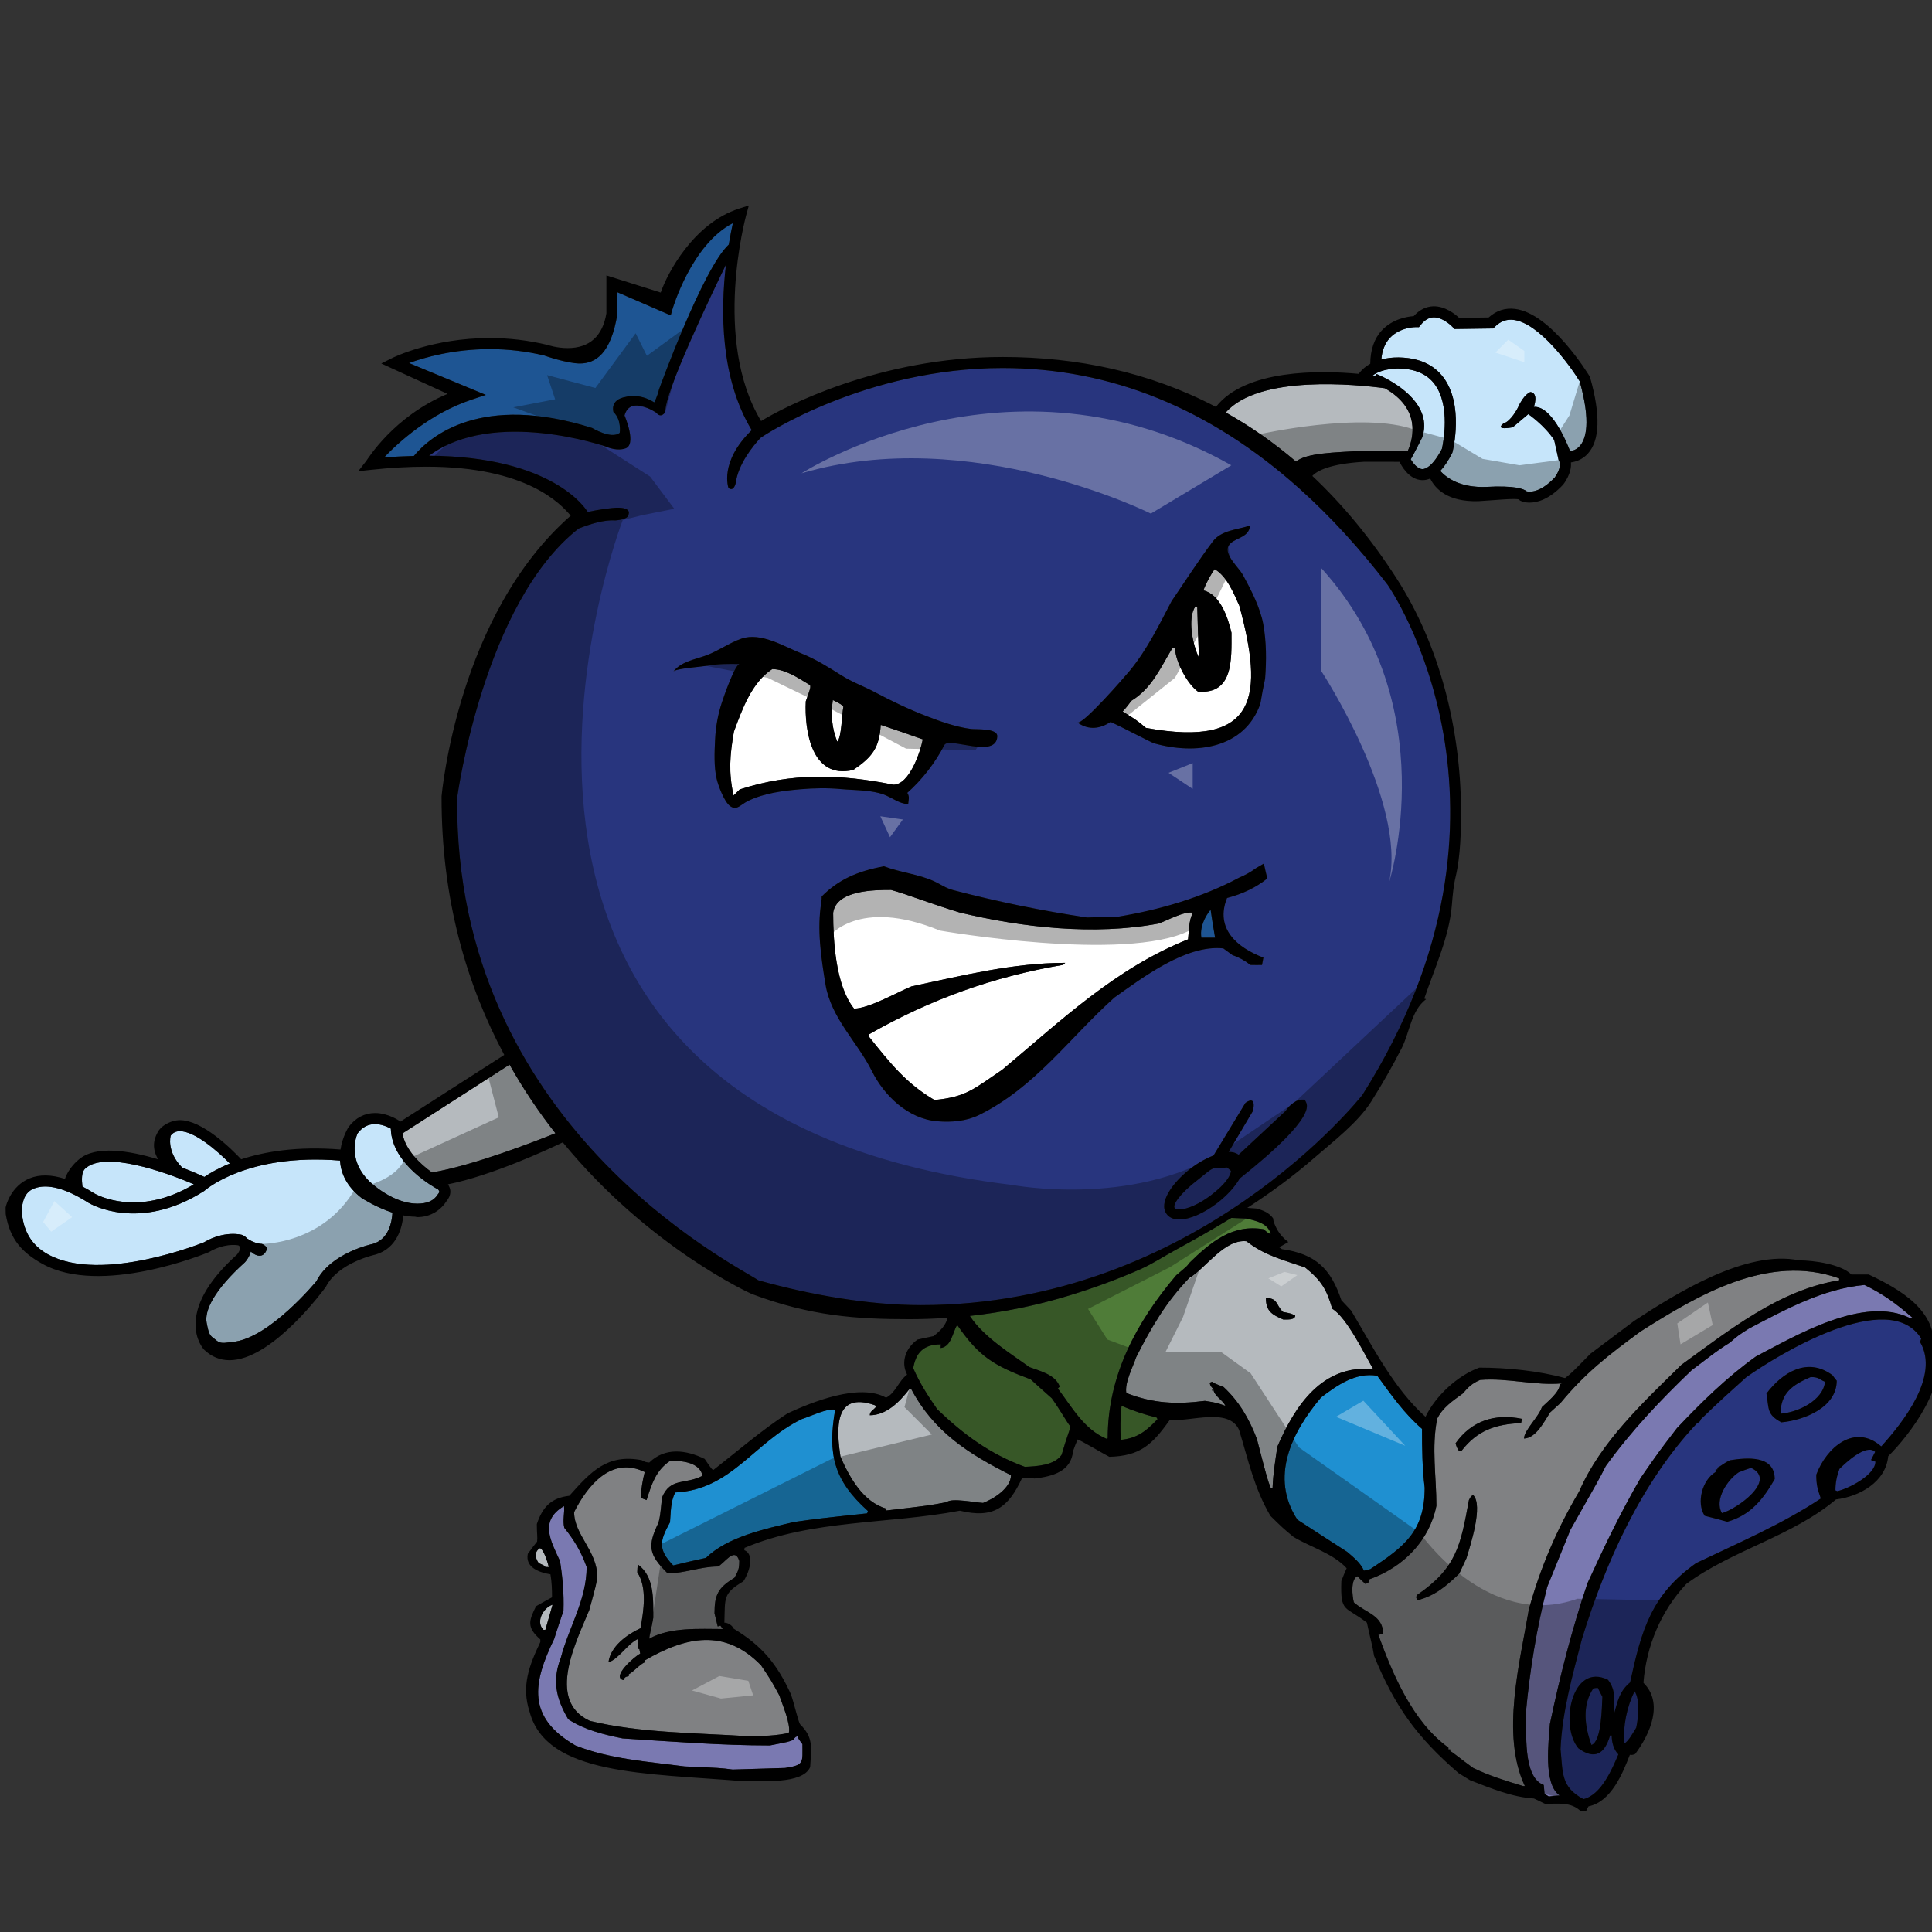
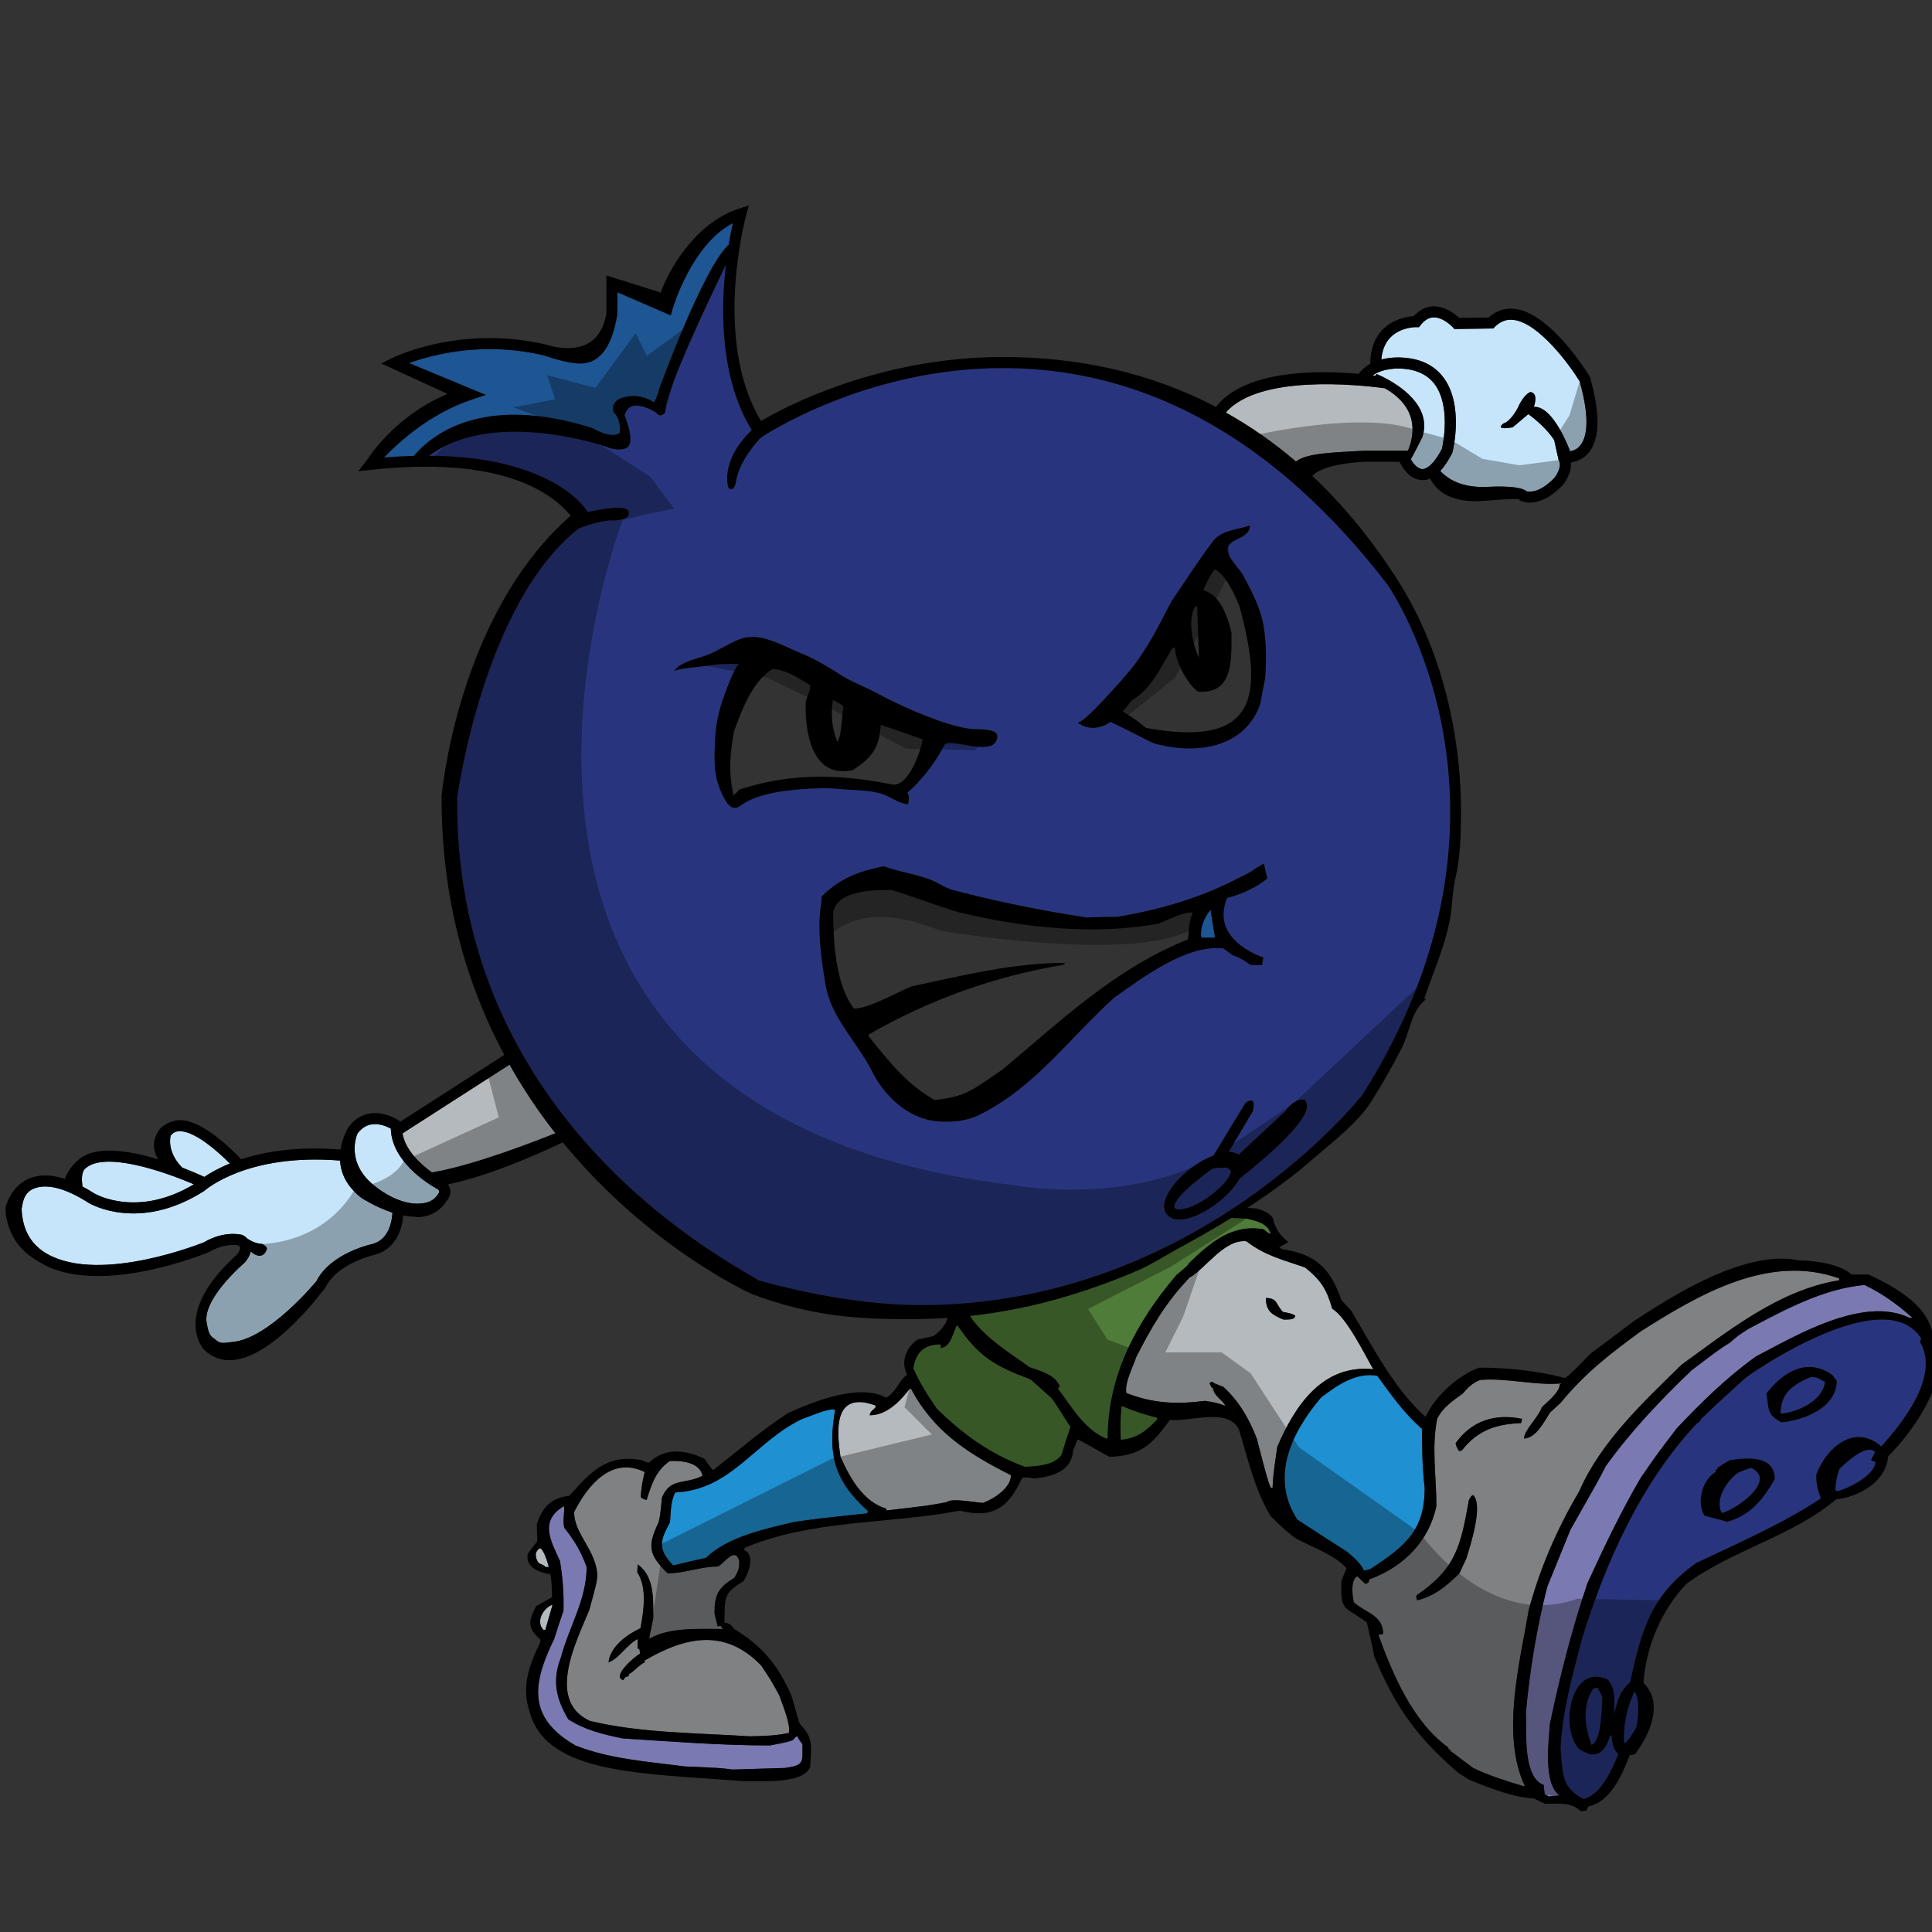
<svg xmlns="http://www.w3.org/2000/svg" version="1.1" id="Layer_1" x="0px" y="0px" width="200px" height="200px" viewBox="0 0 200 200" style="enable-background:new 0 0 200 200;" xml:space="preserve">
  <rect x="0" y="0" width="200" height="200" fill="#333333" stroke="none" />
  <path id="color9" style="fill:#28357E;" d="M127.028,120.859l0.401,0.344c-0.026,0.479-0.521,1.336-2.048,2.506  c-1.186,0.907-2.481,1.492-3.308,1.492c-0.228,0-0.397-0.049-0.462-0.134c-0.252-0.328,0.498-1.487,2.458-2.99  c1.182-0.906,1.272-1.191,2.097-1.191h0.523C126.789,120.886,126.914,120.872,127.028,120.859z M95.327,135.107  c-5.358,0-11.416-1.05-16.827-2.574c-2.383-1.62-31.507-16.016-31.173-49.954c0.017-0.114,2.715-20.133,12.567-27.861  c1.142-0.454,2.646-0.929,3.794-0.844c0,0,1.438-0.071,1.388-0.662c0,0,0.437-0.94-2.171-0.566c0,0-0.984,0.11-2.031,0.347  l-0.09-0.07c-0.14-0.233-3.535-5.663-16.36-5.747c6.713-4.974,18.299-0.944,18.299-0.944c1.144,0.501,1.93,0.215,1.93,0.215  c1.359-0.287,0-3.434,0-3.434c0.572-2.143,3.289-0.284,3.289-0.284c0.501,0.642,0.93-0.072,0.93-0.072  c-0.123-1.964,4.862-12.351,6.277-15.254c-0.563,4.772-0.59,11.755,2.667,17.125c-3.411,3.318-2.401,5.994-2.401,5.994  c0.572,0.429,0.751-0.536,0.751-0.536c0.256-1.923,1.735-3.757,2.556-4.649l0.196-0.133c0.105-0.07,10.656-7.104,24.872-7.104  c11.183,0,21.467,4.188,30.707,12.464c0.003,0.003,0.012,0.017,0.013,0.019l0.007-0.002c3.164,2.837,6.208,6.148,9.121,9.942  c0.151,0.214,16.117,23.21-2.605,52.827C140.891,113.517,123.892,135.107,95.327,135.107z M111.517,74.781  c1.229,0.883,2.428,0.625,3.452-0.046c1.513,0.69,4.177,2.121,4.514,2.216c4.28,1.206,9.353,0.545,10.986-4.089  c0.139-0.859,0.309-1.732,0.494-2.611c0.146-1.903,0.14-3.797-0.192-5.642c-0.299-1.662-1.254-3.534-2.064-5.018  c-0.021-0.037-0.039-0.074-0.061-0.11c-0.417-0.733-1.919-2.054-1.489-2.925c0.453-0.922,2.16-0.786,2.242-2.151  c-1.245,0.418-2.966,0.474-3.833,1.624c-1.511,1.998-2.862,4.13-4.282,6.196c-1.315,2.505-2.511,4.983-4.313,7.185  C116.49,69.996,112.026,75.146,111.517,74.781z M82.882,81.701c1.386-0.12,2.798-0.146,4.186-0.016  c0.788,0.073,1.658,0.088,2.505,0.171c0.652,0.065,1.291,0.171,1.868,0.376c0.862,0.307,1.658,0.977,2.572,1.019  c0.038-0.461,0.175-0.771-0.089-1.178c1.515-1.34,2.923-3.15,3.835-4.946c0.458-0.9,5.375,1.481,5.48-0.895  c0.041-0.886-2.223-0.702-2.739-0.773c-1.582-0.214-3.116-0.759-4.6-1.333c-1.829-0.707-3.601-1.55-5.329-2.471  c-1.177-0.627-2.337-1.027-3.47-1.744c-1.331-0.842-2.676-1.684-4.144-2.271c-1.806-0.722-4.187-2.221-6.198-1.53  c-1.27,0.437-2.378,1.265-3.646,1.733c-1.154,0.424-2.602,0.634-3.401,1.671c0.241-0.313,2.884-0.488,3.383-0.581  c1.192-0.222,2.285-0.214,3.479-0.194c-0.49-0.008-1.681,3.473-1.847,3.979c-0.409,1.243-0.638,2.529-0.701,3.836  c-0.063,1.272-0.133,2.83,0.161,4.073c0.168,0.712,0.787,2.383,1.396,2.82c0.702,0.504,1.059-0.156,1.896-0.555  C79.152,82.095,81.059,81.859,82.882,81.701z M115.368,103.259c2.871-2.021,7.404-5.499,11.269-5.081  c0.416,0.306,0.717,0.526,0.955,0.7c0.655,0.216,1.277,0.555,1.843,1.008c0.02,0,0.042,0.003,0.064,0.004  c0.382,0.012,0.763,0.008,1.146,0.002c0.048-0.254,0.087-0.507,0.145-0.761c-2.711-1.025-5.047-3-3.766-6.171  c1.616-0.418,3.014-1.094,4.168-2.021c-0.13-0.516-0.247-1.031-0.357-1.545c-0.275,0.164-0.551,0.327-0.827,0.487  c-0.513,0.385-1.095,0.705-1.729,0.974c-3.888,2.074-8.287,3.344-12.627,4.056c-1.064,0-2.092,0.033-3.119,0.069  c-4.678-0.698-9.31-1.643-13.864-2.837c-0.773-0.203-1.265-0.586-1.953-0.906c-1.607-0.745-3.567-0.924-5.242-1.572  c-0.006,0.007-0.01,0.018-0.017,0.025c-2.679,0.497-4.66,1.362-6.395,3.113c-0.001,0.192-0.004,0.382-0.038,0.585  c-0.46,2.815-0.035,5.666,0.431,8.513c0.57,3.485,3.319,5.992,4.797,8.963c1.266,2.543,3.738,4.954,6.772,5.209  c1.505,0.126,3.032-0.016,4.323-0.649C107.15,112.57,110.683,107.459,115.368,103.259z M135.212,114.123l-0.145-0.29h-0.324  c-0.14,0.002-0.881,0.06-1.664,1.177l-4.857,4.528c-0.221-0.159-0.537-0.291-1.014-0.291c-0.008,0-0.013,0.003-0.02,0.003  l2.505-4.228c0,0,0.478-1.717-0.763-0.859l-3.303,5.444c-0.755,0.292-1.566,0.74-2.36,1.347c-1.914,1.471-3.382,3.572-2.481,4.747  c0.19,0.246,0.567,0.541,1.287,0.541c1.072,0,2.545-0.638,3.939-1.706c0.982-0.754,1.84-1.676,2.328-2.551l0.007,0.004l0.335-0.269  C131.441,119.521,135.956,115.61,135.212,114.123z" />
-   <path id="fill" style="fill:#FFFFFF;" d="M92.481,81.233C86.956,80.12,81.96,79.98,76.576,81.72  c-0.211,0.209-0.426,0.417-0.637,0.627c-0.532-2.399-0.389-4.176,0.037-6.613c0.847-2.295,1.84-5.081,3.965-6.47  c1.383,0,2.763,0.975,3.933,1.669c0.036,0.28,0.036,0.28-0.459,1.669c-0.142,2.958,0.564,8.142,4.922,7.099  c1.984-1.356,2.692-2.297,2.835-4.663c1.453,0.488,2.907,0.976,4.358,1.499C95.28,77.824,94.147,81.233,92.481,81.233z   M119.942,95.604c-6.66,1.253-14.104,0.418-20.621-1.148c-3.083-0.939-5.421-1.88-7.084-2.331c-1.773,0-5.669,0.033-5.99,2.368  c0,2.886,0.25,7.516,2.161,9.917c1.523,0,4.499-1.708,5.951-2.3c5.244-1.112,10.487-2.435,15.911-2.436  c-0.071,0.069-0.142,0.139-0.214,0.208c-7.228,1.22-13.781,3.584-20.122,7.203v0.208c2.161,2.681,3.825,4.841,6.801,6.58  c3.262-0.314,4.039-1.115,7.016-3.133c6.163-5.15,11.688-10.475,19.236-13.5c0.106-0.94,0.068-1.914,0.497-2.748  C122.634,94.282,120.755,95.325,119.942,95.604z M128.298,62.718c-0.567-1.287-1.312-3.097-2.552-3.793  c-0.284,0.313-0.954,1.532-1.169,2.193c1.774,0.419,2.553,2.89,2.905,4.385c0,2.751,0.213,6.403-3.473,6.089  c-1.132-0.803-2.374-3.201-2.374-4.557c-0.103,0-0.209,0.034-0.282,0.069c-1.274,2.121-2.127,4.141-4.215,5.428  c-0.003,0-0.006-0.001-0.009-0.001c-0.254,0.356-0.563,0.747-0.913,1.122c1.438,0.888,1.522,0.953,2.407,1.696  C130.362,77.502,130.771,71.874,128.298,62.718z M87.309,73.16c-0.212-0.244-0.212-0.244-1.096-0.696  c-0.214,1.529-0.106,2.886,0.459,4.313C87.132,76.327,87.132,74.029,87.309,73.16z M123.94,62.824  c-0.071-0.036-0.141-0.071-0.177-0.071c-0.885,1.218-0.282,4.072,0.354,5.325C124.046,66.302,123.976,64.563,123.94,62.824z" />
  <path id="color8" style="fill:#1E5593;" d="M125.322,94.176c0.141,0.94,0.284,1.916,0.462,2.888h-1.417  C124.19,96.057,124.684,94.941,125.322,94.176z M61.292,44.302c0,0,2.002,1.216,2.859,0.502c0,0,0.215-1.358-0.644-2.146  c0,0-0.428-1.287,1.288-1.573c0,0,1.359-0.43,2.932,0.572c0,0,0.286-0.5,0.5-1.358c0,0,4.544-12.543,7.214-14.981  c0.148-0.894,0.299-1.659,0.425-2.22c-4.287,2.21-6.233,8.849-6.255,8.922l-0.179,0.626l-5.521-2.391l-0.006,2.27  c-0.652,4.051-2.233,5.106-3.877,5.106c-1.34,0-3.693-0.826-3.683-0.826c-1.84-0.441-3.741-0.664-5.648-0.664  c-3.752,0-6.761,0.865-8.354,1.443l7.95,3.297l-1.452,0.485c-4.326,1.443-7.574,4.407-9.087,5.995  c1.062-0.088,2.086-0.135,3.089-0.162C44.526,45.175,49.772,40.676,61.292,44.302z" />
  <path id="color7" style="fill:#C6E5FA;" d="M142.362,38.895c-0.079-0.009-0.168-0.021-0.255-0.033  c1.11-0.799,2.779-0.711,2.803-0.709c1.622,0.049,2.82,0.586,3.585,1.595c1.7,2.242,0.895,6.177,0.774,6.714  c-0.962,1.845-1.71,2.102-2.02,2.099c-0.506-0.012-0.966-0.603-1.208-1.009c0.368-0.636,1.192-2.285,1.192-2.285  c1.075-3.277-2.489-5.456-4.034-6.227l-0.015-0.021c-0.009-0.002-0.028-0.004-0.039-0.007c-0.38-0.186-0.631-0.288-0.631-0.288  L142.362,38.895z M144.964,37.01c1.966,0.06,3.461,0.749,4.444,2.049c2.148,2.839,1.004,7.543,0.954,7.742l-0.044,0.124  c-0.4,0.777-0.808,1.381-1.225,1.829c0.694,0.758,2.11,1.749,4.734,1.652c2.963-0.157,3.889,0.188,4.214,0.457  c0.314,0.074,1.395,0.171,2.902-1.435c0.01-0.01,0.86-1.13,0.403-1.799l-0.458-2.072c-1.002-1.534-2.681-2.684-2.681-2.684  l-1.608,1.358c-2.001,0.357-0.965-0.393-0.965-0.393c0.786-0.215,1.501-1.644,1.501-1.644c0.607-1.395,1.287-1.609,1.287-1.609  c0.895,0.106,0.357,1.537,0.357,1.537c1.796-0.119,3.314,3.44,3.761,4.601c0.306-0.057,0.673-0.195,0.977-0.527  c0.661-0.721,1.196-2.471,0.013-6.715c-1.062-1.727-4.235-6.049-6.843-6.365c-0.732-0.093-1.37,0.147-1.947,0.723l-0.166,0.165  l-4.02,0.055l-0.173-0.195c-0.01-0.011-0.945-1.013-1.967-1.01c-0.492,0.012-0.936,0.273-1.354,0.797l-0.177,0.22l-0.283-0.006  c-0.015-0.003-1.646-0.022-2.713,1.112c-0.521,0.555-0.819,1.31-0.897,2.243C144.008,36.955,144.902,37.007,144.964,37.01z   M9.749,123.534c0.184,0.106,4.487,2.564,10.322-0.934c-3.187-1.37-9.197-3.422-11.2-1.671c-0.472,0.358-0.416,1.238-0.339,1.897  C8.929,123.037,9.331,123.266,9.749,123.534z M21.16,121.833c0.549-0.378,1.419-0.889,2.634-1.387  c-1.315-1.327-3.638-3.345-5.17-3.345c-0.022,0-0.044,0.001-0.065,0.001c-0.381,0.015-0.667,0.166-0.881,0.445  c-0.04,0.061-0.447,1.686,1.187,3.325C19.854,121.252,20.656,121.604,21.16,121.833z M35.199,120.142  c-9.651-0.787-13.943,3.049-14.068,3.15c-6.728,4.288-11.76,1.349-11.985,1.214c-2.334-1.501-4.28-2.007-5.633-1.469  c-1.194,0.479-1.167,1.759-1.279,2.107c0.095,2.194,0.983,3.734,2.704,4.692c5.566,3.089,16.133-1.222,16.166-1.227  c2.116-1.256,3.871-0.797,3.947-0.775l0.129,0.054c0.184,0.104,0.315,0.219,0.426,0.337c0.328,0.219,0.885,0.516,1.511,0.543  c0,0,0.668,0.284,0.477,0.62c0,0-0.286,1.001-1.287,0.428l-0.351-0.258c-0.129,0.568-0.512,1.016-0.602,1.112  c-3.164,2.851-4.205,4.996-3.965,6.253c0.245,1.284,0.342,1.331,0.865,1.713c0.592,0.571,0.989,0.353,1.811,0.285  c3.803-0.332,8.679-6.286,8.688-6.286c1.466-2.931,5.721-3.843,5.854-3.868c1.677-0.498,1.973-2.352,2.019-3.235  c-1.669-0.543-3.041-1.424-3.182-1.505C35.828,122.784,35.278,121.386,35.199,120.142z M40.458,116.835  c-0.331-0.183-0.956-0.468-1.635-0.468c-0.724,0-1.317,0.318-1.793,0.943c-0.088,0.135-1.35,3.059,1.811,5.498  c0.028,0.016,2.103,1.794,4.357,1.794c1.031,0,1.723-0.31,2.115-0.948l0.074-0.098c0.032-0.034,0.095-0.131,0.088-0.209  c-0.006-0.075-0.086-0.176-0.129-0.223C45.145,123.02,40.542,120.583,40.458,116.835z" />
  <path id="color6" style="fill:#7A79B1;" d="M83.067,180.557c0,1.895,0.221,2.165-1.793,2.462c-1.82,0.057-3.64,0.11-5.431,0.163  c-1.27-0.163-1.27-0.163-4.964-0.322c-3.751-0.489-7.777-0.763-11.307-2.167c-5.073-2.927-4.412-6.479-2.206-11.026  c0.303-0.977,0.634-1.95,0.964-2.925c0.057-1.787-0.082-3.386-0.359-5.148c-0.991-2.14-2.15-4.172,0.416-5.687  c0.081,0.706-0.167,1.463,0.027,2.247c1.076,1.356,1.737,2.465,2.315,4.063c0,3.387-1.846,6.232-2.674,9.399  c-0.911,2.328-0.497,4.225,0.772,6.364c1.71,1.113,3.64,1.572,5.625,1.98c5.073,0.323,10.175,0.729,15.25,0.729  c1.928-0.379,1.928-0.379,2.396-0.567c0.25-0.324,0.25-0.324,0.47-0.38C82.626,179.961,82.626,179.961,83.067,180.557z   M193.01,133.018c-4.33,0.406-8.189,2.546-11.969,4.521c-1.104,0.705-1.104,0.705-1.984,1.465c-1.379,0.839-2.62,1.869-3.943,2.845  c-3.281,3.141-6.205,6.23-8.881,9.913c-0.718,1.407-0.718,1.407-3.667,6.607c-0.8,1.951-1.6,3.93-2.399,5.905  c-1.102,4.335-1.792,8.561-2.208,13.029c0.114,1.843-0.382,6.663,1.85,7.477c0.028,0.3,0.057,0.596,0.085,0.919  c0.137,0.083,0.275,0.164,0.439,0.273c0.359-0.055,0.747-0.078,1.128-0.108c-1.735-1.164-1.129-5.662-1.017-7.395  c1.046-4.984,2.261-9.75,3.887-14.571c1.71-3.741,3.449-7.369,5.517-10.919c1.82-2.626,1.82-2.626,3.751-5.143  c2.536-2.683,5.155-5.255,8.188-7.424c4.024-2.086,11.086-6.337,15.91-3.982c0.085-0.024,0.165-0.024,0.277-0.024  C196.318,134.969,194.968,133.966,193.01,133.018z" />
  <path id="color5" style="fill:#808183;" d="M76.529,161.591c0.002,0.817-0.109,1.033-0.496,1.736  c-1.682,1.028-2.068,1.733-2.068,3.684c0.11,0.435,0.22,0.893,0.331,1.357c0.083-0.028,0.166-0.055,0.276-0.082  c0.083,0.106,0.165,0.217,0.248,0.35c-2.371,0-5.461-0.218-7.61,1.003c0.027-0.46,0.222-1.003,0.414-2.167  c0-2.005,0.11-4.279-1.6-5.526c-0.026,0.271-0.056,0.541-0.056,0.814c1.049,1.595,0.662,4.009,0.331,5.797  c-1.406,0.648-3.116,1.894-3.309,3.521c1.048-0.326,1.931-1.868,3.034-2.411c-0.026,0.326-0.026,0.651-0.026,0.973  c0.054,0.029,0.109,0.059,0.191,0.083c0.027,0.137,0.055,0.299,0.083,0.463c-0.579,0.27-3.033,2.438-1.737,2.735  c0.139-0.298,0.221-0.355,0.551-0.405v-0.191c0.552-0.299,1.076-0.977,1.654-1.248v-0.189c4.247-2.465,8.3-3.356,12.05,0.517  c1.049,1.568,1.049,1.568,1.875,3.085c0.331,0.977,1.212,3.008,0.992,3.901c-1.35,0.298-2.646,0.323-4.053,0.352  c-5.322-0.352-11.333-0.328-16.546-1.599c-4.604-2.113-1.324-8.343-0.056-11.484c0.717-2.629,0.717-2.629,0.829-3.411  c0-2.708-2.4-4.362-2.4-6.72c1.409-2.787,3.889-5.822,7.309-4.145c-0.22,0.869-0.358,1.683-0.414,2.576  c0.139,0.161,0.139,0.161,0.607,0.326c0.523-1.653,0.965-3.063,2.399-4.035c1.213-0.084,3.116,0.133,3.392,1.515  c-1.766,0.947-3.31,0.136-4.193,2.248c-0.192,1.898-0.192,1.898-0.359,2.601c-1.158,2.409-1.047,3.303,0.938,5.254  c1.766,0,3.421-0.704,5.185-0.704C74.903,161.969,76.061,159.995,76.529,161.591z M157.853,184.89  c-0.084-0.002-0.14-0.002-0.195-0.002c-1.709-0.512-3.556-1.085-5.155-1.869c-1.436-1.028-2.152-1.677-2.372-1.733v-0.189h-0.192  v-0.187c-3.698-2.656-5.764-7.586-7.254-11.675c0.167-0.029,0.332-0.054,0.498-0.083c0-1.949-1.794-2.168-3.035-3.278  c-0.161-0.65-0.357-2.355,0.36-2.707c0.275,0.27,0.551,0.543,0.855,0.814c0.083-0.055,0.191-0.109,0.301-0.165  c0.027-0.105,0.056-0.215,0.083-0.324c3.531-1.245,6.231-4.01,6.95-7.613c0-3.006-0.523-6.038,0.082-9.02  c0.582-1.163,1.601-1.842,2.646-2.6c0.581-0.676,0.966-1.055,1.793-1.406c2.784-0.246,5.709,0.619,8.494,0.352  c-0.081,0.024-0.167,0.054-0.248,0.108c0,0.811-1.325,1.842-1.848,2.354c-0.358,1.058-1.848,2.388-1.848,3.251  c1.269-0.054,2.097-1.787,2.704-2.708c0.355-0.324,0.715-0.648,1.073-0.974c2.537-3.088,4.991-4.981,8.275-7.395  c5.928-3.763,13.265-8.125,20.571-5.499v0.192c-6.205,1.001-11.416,5.198-16.326,8.748c-3.943,3.873-8.355,7.961-10.59,13.109  c-2.288,3.873-4.025,7.885-5.21,12.217C157.356,172.027,155.344,179.581,157.853,184.89z M150.682,149.405  c0.086,0.352,0.167,0.515,0.359,0.813c0.083-0.027,0.165-0.053,0.275-0.054c1.627-2.085,3.502-2.737,6.148-2.846  c0.028-0.159,0.057-0.301,0.112-0.434C154.764,146.293,152.337,147.075,150.682,149.405z M152.502,154.769  c-0.221,0.108-0.221,0.108-0.442,0.518c-0.854,4.711-1.294,7.039-5.377,9.83c-0.141,0.268-0.057,0.268,0.028,0.54  c1.819-0.434,3.059-1.516,4.355-2.763c0.249-0.539,0.498-1.084,0.744-1.597C152.199,159.996,153.577,155.828,152.502,154.769z" />
  <path id="color4" style="fill:#1F90D1;" d="M89.848,156.419c-0.027,0.085-0.054,0.166-0.081,0.244  c-5.103,0.545-5.103,0.545-7.584,0.895c-2.922,0.704-6.866,1.518-9.1,3.712c-1.131,0.241-2.261,0.513-3.392,0.784  c-1.627-1.705-1.379-2.545-0.333-4.469c0.085-0.976,0.055-2.222,0.552-3.089c5.791-0.271,8.136-5.174,13.071-7.585  c0.798-0.244,2.674-1.163,3.475-0.976C85.658,150.542,86.318,153.25,89.848,156.419z M141.194,162.597  c0.225-0.052,0.443-0.107,0.662-0.161c3.558-2.356,5.627-3.925,5.627-8.423c-0.249-2.031-0.275-4.063-0.275-6.096  c-1.848-1.597-3.198-3.522-4.633-5.499c-2.233-0.379-4.137,0.977-5.819,2.248c-3.063,3.629-5.322,8.259-2.454,12.648  c1.709,1.113,3.42,2.222,5.156,3.334C140.091,161.189,140.863,161.811,141.194,162.597z" />
  <path id="color3" style="fill:#28357E;" d="M194.143,151.3c-0.001,1.385-2.76,2.791-3.943,3.064  c-0.083-0.027-0.138-0.054-0.194-0.082c0-0.813,0.138-1.463,0.415-2.22c0.633-0.624,2.783-2.657,3.693-1.761  c-0.136,0.27-0.274,0.542-0.413,0.811C193.783,151.249,193.783,151.249,194.143,151.3z M198.777,138.946  c2.039,3.499-1.796,8.318-4.028,10.785c-2.759-2.413-5.682,0.11-6.727,2.926c0,1.083,0.136,1.489,0.469,2.466  c-3.997,2.652-8.552,4.603-12.908,6.687c-4.659,3.307-5.651,6.91-6.837,12.354c-1.131,0.947-1.269,1.923-1.683,3.33  c0.054-1.327,0.249-2.519-0.607-3.603c-3.778-1.84-5.02,4.793-3.06,7.096c1.653,1.189,2.702,0.649,3.28-1.326h0.168  c0,0.676,0.191,1.46,0.688,1.949c-0.635,1.49-1.765,4.198-3.613,4.633c-2.344-1.246-2.123-2.709-2.372-5.173  c0.167-3.875,1.244-7.641,2.207-11.378c2.428-7.91,6.15-16.227,11.913-22.347c0.222-0.107,0.36-0.219,0.414-0.433  c0.605-0.542,0.966-1.004,4.688-4.335c3.2-2.277,14.752-9.397,18.117-4.007C198.831,138.679,198.802,138.811,198.777,138.946z   M183.719,153.116c-0.002-2.517-2.925-2.221-4.637-1.952c-0.768,0.378-0.906,0.599-1.292,0.761v0.188h-0.196v0.271  c-1.379,0.815-2.013,3.17-1.128,4.526c0.771,0.189,1.544,0.403,2.344,0.621C181.238,156.852,182.533,155.176,183.719,153.116z   M190.14,142.932c-0.166-0.189-0.302-0.377-0.441-0.569c-2.588-1.923-5.181-0.295-6.837,1.897c0.274,1.625,0.028,2.17,1.545,2.98  C186.833,147.02,190.14,145.666,190.14,142.932z M181.266,151.952c-0.444,0.135-0.855,0.3-1.271,0.46  c-1.159,0.76-2.563,2.845-1.738,4.224C179.775,156.232,184.022,153.225,181.266,151.952z M164.745,180.64  c1.074-0.355,1.074-4.063,1.132-4.986c-0.166-0.323-0.331-0.624-0.47-0.92c-0.164,0-0.33,0.024-0.468,0.053  C163.751,176.547,164.055,178.715,164.745,180.64z M184.325,146.344c1.791-0.135,4.385-1.354,4.604-3.301  c-0.661-0.271-0.63-0.49-1.486-0.49C185.537,143.366,184.325,144.234,184.325,146.344z M168.136,180.474  c0.387-0.108,1.02-1.274,1.242-1.623c0.221-1.003,0.413-2.901-0.164-3.767C168.414,176.654,168.002,178.715,168.136,180.474z" />
  <path id="color2" style="fill:#B5BABE;" d="M56.262,168.719c-0.854-0.839,0.001-2.303,0.939-2.6c-0.249,0.864-0.496,1.732-0.746,2.6  H56.262z M55.904,160.266c-0.634,0.353-0.496,1.058-0.137,1.544c0.606,0.272,0.606,0.272,0.689,0.407h0.358  C56.705,161.757,56.29,160.401,55.904,160.266z M141.158,46.663h4.586c0.591-1.359,1.32-4.378-2.392-6.472  c-2.832-0.382-13.023-1.438-16.461,2.513c2.508,1.401,4.936,3.084,7.265,5.075C135.292,46.886,138.047,46.844,141.158,46.663z   M41.664,117.331c0.311,1.772,1.895,3.208,3.056,4.042c4.272-0.715,10.765-3.245,12.777-4.06c-1.678-2.137-3.285-4.503-4.748-7.104  L41.664,117.331z M132.233,149.758c-0.218,1.461-0.44,2.791-0.495,4.255h-0.194c-0.329-0.813-0.329-0.813-1.435-5.065  c-0.8-2.089-1.82-3.851-3.444-5.364c-0.91-0.354-0.91-0.354-1.188-0.539c-0.083,0.025-0.164,0.052-0.249,0.105  c0.055,0.271,0.139,0.435,0.387,0.622c0,0.705,0.938,1.11,1.24,1.761c-0.936-0.324-0.936-0.324-2.122-0.516  c-2.951,0.38-5.378,0.27-8.136-0.812c-0.193-1.058,0.688-2.71,1.021-3.711c1.49-2.954,3.143-5.823,5.516-8.206  c1.737-1.059,3.639-4.038,5.901-3.794c1.901,1.492,3.804,1.925,6.067,2.712c1.682,1.352,2.233,2.273,2.813,4.279  c1.486,0.864,3.389,4.793,4.244,6.256C136.865,141.199,134.024,145.587,132.233,149.758z M125.477,143.99  c0-0.054,0-0.109,0.027-0.136C125.422,143.881,125.422,143.881,125.477,143.99z M134.081,136.185  c-0.44-0.215-0.44-0.215-1.268-0.376c-0.746-0.732-0.524-1.438-1.767-1.438c0,1.329,0.581,1.706,1.791,2.224  C133.172,136.594,134.081,136.675,134.081,136.185z M94.317,143.771c-0.083,0-0.139,0.027-0.193,0.055  c-0.993,1.27-2.345,2.681-4.081,2.681c0-0.409,0.387-0.542,0.634-0.865c-0.027-0.055-0.055-0.109-0.083-0.164  c-4.329-1.543-3.998,2.602-3.584,5.338c0.938,2.109,2.315,4.657,4.743,5.361v0.188c4.414-0.513,4.414-0.513,6.259-0.864  c0.469-0.462,3.005,0.054,3.749,0.081c1.104-0.406,2.896-1.544,2.895-2.869C100.245,150.488,96.689,148.243,94.317,143.771z" />
  <path id="color1" style="fill:#4F7C38;" d="M121.676,129.403c1.983-1.08,3.915-2.173,5.795-3.327  c0.498,0.022,0.994,0.045,1.513,0.061c0.993,0.219,2.288,0.489,2.561,1.6c-0.22-0.056-0.22-0.056-0.743-0.488  c-3.198-0.543-5.434,1.271-7.749,3.55c-0.11,0.216-0.11,0.216-1.295,1.217c-4.14,4.879-7.09,10.402-7.09,16.876  c-0.057,0-0.084,0.026-0.112,0.057c-2.343-0.978-3.583-3.281-5.045-5.202c0.056-0.08,0.111-0.139,0.193-0.189  c-0.413-1.247-2.04-1.625-3.145-2.034c-1.761-1.292-4.715-3.071-6.161-5.298c3.463-0.382,6.889-1.08,10.234-2.1  c2.529-0.77,5.01-1.674,7.429-2.74C119.308,130.832,120.48,130.054,121.676,129.403z M106.698,142.796  c-3.833-1.434-5.349-2.352-7.611-5.635c-0.496,0.788-0.58,2.222-1.709,2.389c0-0.137,0-0.271,0.027-0.381  c-1.875,0-2.591,0.92-2.868,2.464c0.69,1.572,1.491,2.815,2.483,4.252c2.756,2.627,5.402,4.605,9.072,5.961  c1.185-0.054,3.059-0.138,3.806-1.246c0.55-1.926,0.909-2.684,0.909-2.93c-0.359-0.43-1.156-1.863-1.93-2.922  C108.132,144.098,107.415,143.446,106.698,142.796z M116.102,145.532c-0.137,1.247-0.137,2.305-0.082,3.523  c1.71-0.164,2.646-0.92,3.806-2.142l-0.083-0.164C118.474,146.429,117.288,146.048,116.102,145.532z" />
  <path id="outline" d="M135.068,113.833h-0.324c-0.14,0.002-0.881,0.06-1.664,1.177l-4.857,4.528  c-0.221-0.159-0.537-0.291-1.014-0.291c-0.008,0-0.013,0.003-0.02,0.003l2.505-4.228c0,0,0.478-1.717-0.763-0.859l-3.303,5.444  c-0.755,0.292-1.566,0.74-2.36,1.347c-1.914,1.471-3.382,3.572-2.481,4.747c0.19,0.246,0.567,0.541,1.287,0.541  c1.072,0,2.545-0.638,3.939-1.706c0.982-0.754,1.84-1.676,2.328-2.551l0.007,0.004l0.335-0.269c2.758-2.2,7.273-6.11,6.529-7.598  L135.068,113.833z M125.381,123.709c-1.186,0.907-2.481,1.492-3.308,1.492c-0.228,0-0.397-0.049-0.462-0.134  c-0.252-0.328,0.498-1.487,2.458-2.99c1.182-0.906,1.272-1.191,2.097-1.191h0.523c0.099,0,0.224-0.014,0.338-0.026l0.401,0.344  C127.403,121.682,126.909,122.539,125.381,123.709z M200.154,139.705c0.413-4.031-3.449-6.228-6.702-7.769h-1.793  c-1.074-1.059-3.861-1.463-5.404-1.463c-5.487-1.137-12.768,3.439-17.069,6.255c-1.518,1.139-3.032,2.276-4.55,3.415  c-1.986,2.03-1.986,2.03-2.622,2.518c-2.756-0.759-6.011-1.084-8.876-1.084c-2.261,0.813-4.552,2.954-5.57,5.091  c-3.282-2.924-5.46-7.257-7.695-10.995c-0.359-0.378-0.688-0.731-1.019-1.084c-1.076-3.225-2.648-4.793-6.15-5.279  c-0.109-0.085-0.192-0.139-0.275-0.192c0.328-0.181,0.637-0.36,0.94-0.543c-0.474-0.347-0.872-0.788-1.157-1.299  c-0.002,0-0.003,0-0.005,0c-0.001-0.004-0.001-0.007-0.002-0.014c-0.153-0.275-0.286-0.563-0.371-0.871  c-0.024-0.091-0.027-0.185-0.046-0.277c-0.393-0.554-1.009-0.825-1.729-1.009c-0.314-0.015-0.626-0.042-0.938-0.067  c2.396-1.552,4.709-3.237,6.936-5.177c1.942-1.689,4.502-3.628,5.901-5.843c1.135-1.795,2.191-3.641,3.153-5.534  c0.829-1.63,0.967-3.87,2.51-5.04c-0.054-0.068-0.112-0.001-0.176-0.086c1.045-3.083,2.596-6.401,2.854-9.691  c0.076-0.973,0.169-1.98,0.395-2.931c0.501-2.114,0.563-4.805,0.549-6.979c-0.058-8.267-2.172-16.912-6.689-23.914  c-2.677-4.152-5.597-7.654-8.703-10.575c0.491-0.524,1.811-1.255,5.34-1.464l3.689,0.002c0.147,0.315,0.942,1.861,2.339,1.898  c0.017,0,0.036,0,0.054,0c0.264,0,0.524-0.055,0.779-0.165c0.51,1.026,1.774,2.442,5.001,2.341c1.49-0.081,3.852-0.335,4.216-0.166  l0.051,0.085l0.16,0.076c0.031,0.014,0.346,0.155,0.866,0.155c0.78,0,2.023-0.318,3.465-1.855c0.067-0.083,0.923-1.169,0.808-2.304  c0.526-0.073,1.193-0.297,1.747-0.902c1.253-1.366,1.335-4.015,0.247-7.874l-0.059-0.142c-0.162-0.265-3.992-6.523-7.725-6.974  c-1.017-0.125-1.932,0.175-2.722,0.887l-3.061,0.041c-0.41-0.392-1.457-1.221-2.656-1.198c-0.765,0.019-1.451,0.362-2.045,1.02  c-0.631,0.043-2.169,0.273-3.287,1.462c-0.807,0.858-1.194,2.034-1.21,3.471c-0.449,0.245-0.865,0.584-1.194,1.041  c-4.027-0.373-11.706-0.495-14.783,3.421c-6.911-3.621-14.397-5.167-22.081-5.167c-12.814,0-22.715,5.228-25.001,6.63  c-5.073-8.386-1.583-21.165-1.547-21.299l0.278-1.018l-1.005,0.323c-4.733,1.521-7.447,6.726-8.119,8.695l-5.623-1.776v3.921  c-0.388,2.359-1.741,3.603-4.014,3.603c-1.137,0-2.078-0.326-2.087-0.329c-1.984-0.477-3.974-0.711-5.972-0.711  c-5.893,0-9.939,1.989-10.109,2.073l-1.121,0.561l6.858,3.145c-5.58,2.337-8.257,6.743-8.413,6.942l-0.828,1.064l1.341-0.145  c1.998-0.215,3.919-0.323,5.711-0.323c10.426,0,13.924,3.873,14.938,5.07c-11.687,10.226-13.347,28.848-13.367,29.04  c-0.029,10.783,2.663,19.632,6.49,26.781l-10.75,6.904l-0.082-0.059c-0.047-0.033-1.176-0.828-2.543-0.828  c-1.075,0-2.018,0.493-2.726,1.426c-0.023,0.033-0.647,1.007-0.85,2.352c-4.508-0.362-7.894,0.225-10.281,1.013  c-1.034-1.099-4.027-4.055-6.35-4.055c-0.033,0-0.067,0.001-0.102,0.003c-0.719,0.027-1.614,0.44-2.052,1.021  c-0.436,0.658-0.881,1.713-0.093,3.033c-3.011-0.912-6.497-1.476-8.222,0.026c-0.141,0.106-1.103,0.946-1.422,2.001  c-1.391-0.451-2.616-0.48-3.653-0.061c-1.951,0.79-2.448,2.825-2.469,2.913l-0.026,0.111l0.012,0.68  c0.437,2.642,1.719,3.998,3.795,5.15c6.042,3.358,16.776-1.02,17.23-1.208c1.545-0.91,2.767-0.762,3.067-0.703  c0.149,0.099,0.163,0.181,0.167,0.211c0.038,0.211-0.163,0.561-0.31,0.732c-2.752,2.474-4.213,4.864-4.296,7.057  c-0.066,1.782,0.843,2.755,0.881,2.797c0.754,0.727,1.636,1.091,2.634,1.091c0.125,0,0.25-0.007,0.378-0.018  c4.324-0.381,9.378-7.276,9.59-7.57c1.27-2.521,5.12-3.342,5.159-3.351c2.241-0.664,2.753-2.841,2.863-4.054  c0.404,0.078,0.811,0.135,1.215,0.135l0.214,0.047c1.42,0,2.47-0.743,3.081-1.706c0.123-0.144,0.389-0.519,0.359-1.018  c-0.013-0.182-0.081-0.421-0.248-0.673c4.525-0.898,10.367-3.613,11.888-4.344c8.936,10.906,19.397,15.622,19.574,15.7  c6.101,2.289,10.829,2.604,16.292,2.604c1.33,0,2.658-0.05,3.982-0.142c-0.206,0.688-0.63,1.288-1.473,1.902  c-0.55,0.109-1.102,0.218-1.654,0.353c-1.187,0.841-1.766,2.275-1.078,3.629c-0.881,0.649-1.185,1.896-2.176,2.383  c-2.759-1.544-7.695,0.463-10.205,1.627c-2.702,1.76-5.128,3.872-7.666,5.852c-0.165-0.057-0.165-0.057-0.909-1.139  c-1.931-0.949-4.108-1.219-5.736,0.376c-0.414-0.052-0.414-0.052-0.772-0.243c-3.557-0.677-5.239,1.14-7.502,3.684  c-1.901,0.217-2.785,1.192-3.364,2.927c0,1.028,0.085,1.301,0.028,1.815c-0.33,0.405-0.661,0.838-0.965,1.271  c-0.275,1.412,1.185,1.925,2.345,2.114c0.138,0.785,0.165,1.569,0.165,2.384c-0.551,0.297-1.102,0.598-1.654,0.922  c-0.772,1.544-0.966,2.192,0.442,3.439v0.271c-1.161,2.434-1.987,4.574-1.105,7.233c1.756,6.57,11.955,6.334,22.2,7.175  c1.627-0.081,6.039,0.38,6.84-1.463c0.11-1.977,0.385-3.032-1.049-4.441c-0.221-0.406-0.578-2.032-0.938-3.089  c-1.434-3.141-3.006-5.039-5.928-6.8c-0.138-0.324-0.578-0.625-0.965-0.625c0.084-2.597-0.166-3.002,1.959-4.275  c0.495-0.679,1.293-2.737,0.11-3.225c0-0.081,0-0.161,0.027-0.244c7.005-2.952,14.918-2.436,22.282-3.847  c3.419,0.84,5.018-0.27,6.453-3.413c0.607-0.027,0.607-0.027,1.268,0.082c1.932-0.218,3.807-0.757,3.998-2.843  c0.138-0.405,0.305-0.814,0.47-1.192c0.139-0.025,2.924,1.626,3.282,1.79c3.198-0.085,4.438-1.249,6.26-3.821  c2.124,0.219,6.093-1.328,7.17,1.03c0.936,3.059,1.57,6.065,3.252,8.911c1.268,1.243,1.268,1.243,2.373,2.164  c1.792,1.086,4.108,1.707,5.513,3.252c-0.19,0.435-0.384,0.865-0.549,1.327c-0.111,3.332,0.384,2.546,2.646,4.304  c0.386,1.818,0.552,2.25,0.743,3.441c2.153,5.257,4.441,8.425,8.743,12.136c0.386,0.242,0.773,0.487,1.186,0.733  c2.096,0.813,4.357,1.759,6.617,1.895c0.358,0.162,0.744,0.354,1.131,0.542c1.407,0.026,2.703-0.22,3.724,0.784  c0.193-0.025,0.386-0.055,0.579-0.079c0.056-0.165,0.14-0.3,0.22-0.436c2.344-0.46,3.56-3.467,4.275-5.337  c0.247,0.028,0.247,0.028,0.552-0.08c1.543-2.061,2.977-5.28,0.854-7.371c0.303-3.817,1.821-7.444,4.439-10.234  c4.771-3.522,10.975-4.932,15.499-8.75c2.452-0.298,5.154-1.813,5.404-4.47C197.617,148.643,201.946,143.009,200.154,139.705z   M143.89,34.976c1.066-1.134,2.698-1.115,2.713-1.112l0.283,0.006l0.177-0.22c0.418-0.524,0.861-0.785,1.354-0.797  c1.021-0.003,1.957,0.999,1.967,1.01l0.173,0.195l4.02-0.055l0.166-0.165c0.577-0.576,1.215-0.816,1.947-0.723  c2.607,0.316,5.781,4.638,6.843,6.365c1.184,4.245,0.648,5.994-0.013,6.715c-0.305,0.332-0.672,0.47-0.977,0.527  c-0.446-1.161-1.965-4.72-3.761-4.601c0,0,0.537-1.431-0.357-1.537c0,0-0.68,0.214-1.287,1.609c0,0-0.715,1.429-1.501,1.644  c0,0-1.036,0.751,0.965,0.393l1.608-1.358c0,0,1.679,1.15,2.681,2.684l0.458,2.072c0.457,0.669-0.394,1.789-0.403,1.799  c-1.508,1.606-2.589,1.508-2.902,1.435c-0.325-0.269-1.251-0.614-4.214-0.457c-2.624,0.097-4.04-0.894-4.734-1.652  c0.417-0.448,0.824-1.052,1.225-1.829l0.044-0.124c0.05-0.198,1.193-4.903-0.954-7.742c-0.983-1.3-2.479-1.989-4.444-2.049  c-0.063-0.003-0.956-0.055-1.972,0.208C143.071,36.286,143.369,35.53,143.89,34.976z M144.91,38.153  c1.622,0.049,2.82,0.586,3.585,1.595c1.7,2.242,0.895,6.177,0.774,6.714c-0.962,1.845-1.71,2.102-2.02,2.099  c-0.506-0.012-0.966-0.603-1.208-1.009c0.368-0.636,1.192-2.285,1.192-2.285c1.075-3.277-2.489-5.456-4.034-6.227l-0.015-0.021  c-0.009-0.002-0.028-0.004-0.039-0.007c-0.38-0.186-0.631-0.288-0.631-0.288l-0.153,0.17c-0.079-0.009-0.168-0.021-0.255-0.033  C143.217,38.063,144.886,38.151,144.91,38.153z M143.352,40.191c3.712,2.094,2.982,5.112,2.392,6.472h-4.586  c-3.11,0.182-5.865,0.224-7.002,1.116c-2.329-1.991-4.757-3.674-7.265-5.075C130.329,38.753,140.52,39.809,143.352,40.191z   M42.844,47.199c-1.003,0.027-2.028,0.074-3.089,0.162c1.513-1.588,4.761-4.552,9.087-5.995l1.452-0.485l-7.95-3.297  c1.593-0.579,4.602-1.443,8.354-1.443c1.908,0,3.808,0.223,5.648,0.664c-0.01,0,2.343,0.826,3.683,0.826  c1.644,0,3.225-1.055,3.877-5.106l0.006-2.27l5.521,2.391l0.179-0.626c0.022-0.073,1.969-6.712,6.255-8.922  c-0.126,0.561-0.277,1.326-0.425,2.22c-2.67,2.438-7.214,14.981-7.214,14.981c-0.215,0.858-0.5,1.358-0.5,1.358  c-1.573-1.001-2.932-0.572-2.932-0.572c-1.716,0.286-1.288,1.573-1.288,1.573c0.859,0.788,0.644,2.146,0.644,2.146  c-0.858,0.714-2.859-0.502-2.859-0.502C49.772,40.676,44.526,45.175,42.844,47.199z M17.678,117.548  c0.214-0.279,0.5-0.431,0.881-0.445c0.021,0,0.043-0.001,0.065-0.001c1.532,0,3.855,2.018,5.17,3.345  c-1.215,0.498-2.085,1.009-2.634,1.387c-0.503-0.229-1.305-0.581-2.295-0.96C17.23,119.233,17.638,117.608,17.678,117.548z   M8.871,120.93c2.003-1.751,8.014,0.301,11.2,1.671c-5.836,3.498-10.138,1.04-10.322,0.934c-0.418-0.269-0.82-0.497-1.217-0.707  C8.455,122.168,8.399,121.288,8.871,120.93z M38.607,128.767c-0.133,0.025-4.388,0.938-5.854,3.868  c-0.009,0-4.885,5.954-8.688,6.286c-0.822,0.067-1.219,0.286-1.811-0.285c-0.523-0.382-0.62-0.429-0.865-1.713  c-0.24-1.257,0.801-3.402,3.965-6.253c0.09-0.097,0.472-0.544,0.602-1.112l0.351,0.258c1.001,0.573,1.287-0.428,1.287-0.428  c0.191-0.336-0.477-0.62-0.477-0.62c-0.626-0.027-1.183-0.324-1.511-0.543c-0.11-0.118-0.242-0.233-0.426-0.337l-0.129-0.054  c-0.076-0.021-1.831-0.48-3.947,0.775c-0.033,0.006-10.6,4.316-16.166,1.227c-1.721-0.958-2.609-2.498-2.704-4.692  c0.112-0.349,0.085-1.629,1.279-2.107c1.353-0.538,3.299-0.032,5.633,1.469c0.225,0.135,5.257,3.074,11.985-1.214  c0.125-0.102,4.417-3.938,14.068-3.15c0.079,1.244,0.629,2.643,2.245,3.885c0.141,0.081,1.512,0.962,3.182,1.505  C40.58,126.415,40.284,128.269,38.607,128.767z M45.388,123.557l-0.074,0.098c-0.392,0.639-1.083,0.948-2.115,0.948  c-2.254,0-4.329-1.778-4.357-1.794c-3.161-2.439-1.899-5.363-1.811-5.498c0.476-0.625,1.069-0.943,1.793-0.943  c0.679,0,1.304,0.285,1.635,0.468c0.083,3.748,4.686,6.185,4.888,6.29c0.043,0.047,0.123,0.147,0.129,0.223  C45.482,123.426,45.419,123.522,45.388,123.557z M44.72,121.373c-1.161-0.834-2.745-2.27-3.056-4.042l11.085-7.121  c1.463,2.601,3.07,4.967,4.748,7.104C55.484,118.128,48.992,120.658,44.72,121.373z M95.327,135.107  c-5.358,0-11.416-1.05-16.827-2.574c-2.383-1.62-31.507-16.016-31.173-49.954c0.017-0.114,2.715-20.133,12.567-27.861  c1.142-0.454,2.646-0.929,3.794-0.844c0,0,1.438-0.071,1.388-0.662c0,0,0.437-0.94-2.171-0.566c0,0-0.984,0.11-2.031,0.347  l-0.09-0.07c-0.14-0.233-3.535-5.663-16.36-5.747c6.713-4.974,18.299-0.944,18.299-0.944c1.144,0.501,1.93,0.215,1.93,0.215  c1.359-0.287,0-3.434,0-3.434c0.572-2.143,3.289-0.284,3.289-0.284c0.501,0.642,0.93-0.072,0.93-0.072  c-0.123-1.964,4.862-12.351,6.277-15.254c-0.563,4.772-0.59,11.755,2.667,17.125c-3.411,3.318-2.401,5.994-2.401,5.994  c0.572,0.429,0.751-0.536,0.751-0.536c0.256-1.923,1.735-3.757,2.556-4.649l0.196-0.133c0.105-0.07,10.656-7.104,24.872-7.104  c11.183,0,21.467,4.188,30.707,12.464c0.003,0.003,0.012,0.017,0.013,0.019l0.007-0.002c3.164,2.837,6.208,6.148,9.121,9.942  c0.151,0.214,16.117,23.21-2.605,52.827C140.891,113.517,123.892,135.107,95.327,135.107z M56.456,162.217  c-0.083-0.135-0.083-0.135-0.689-0.407c-0.358-0.486-0.497-1.191,0.137-1.544c0.386,0.136,0.801,1.491,0.91,1.951H56.456z   M57.201,166.119c-0.249,0.864-0.496,1.732-0.746,2.6h-0.194C55.408,167.88,56.263,166.416,57.201,166.119z M82.1,180.122  c0.25-0.324,0.25-0.324,0.47-0.38c0.056,0.219,0.056,0.219,0.497,0.814c0,1.895,0.221,2.165-1.793,2.462  c-1.82,0.057-3.64,0.11-5.431,0.163c-1.27-0.163-1.27-0.163-4.964-0.322c-3.751-0.489-7.777-0.763-11.307-2.167  c-5.073-2.927-4.412-6.479-2.206-11.026c0.303-0.977,0.634-1.95,0.964-2.925c0.057-1.787-0.082-3.386-0.359-5.148  c-0.991-2.14-2.15-4.172,0.416-5.687c0.081,0.706-0.167,1.463,0.027,2.247c1.076,1.356,1.737,2.465,2.315,4.063  c0,3.387-1.846,6.232-2.674,9.399c-0.911,2.328-0.497,4.225,0.772,6.364c1.71,1.113,3.64,1.572,5.625,1.98  c5.073,0.323,10.175,0.729,15.25,0.729C81.632,180.311,81.632,180.311,82.1,180.122z M76.034,163.327  c-1.682,1.028-2.068,1.733-2.068,3.684c0.11,0.435,0.22,0.893,0.331,1.357c0.083-0.028,0.166-0.055,0.276-0.082  c0.083,0.106,0.165,0.217,0.248,0.35c-2.371,0-5.461-0.218-7.61,1.003c0.027-0.46,0.222-1.003,0.414-2.167  c0-2.005,0.11-4.279-1.6-5.526c-0.026,0.271-0.056,0.541-0.056,0.814c1.049,1.595,0.662,4.009,0.331,5.797  c-1.406,0.648-3.116,1.894-3.309,3.521c1.048-0.326,1.931-1.868,3.034-2.411c-0.026,0.326-0.026,0.651-0.026,0.973  c0.054,0.029,0.109,0.059,0.191,0.083c0.027,0.137,0.055,0.299,0.083,0.463c-0.579,0.27-3.033,2.438-1.737,2.735  c0.139-0.298,0.221-0.355,0.551-0.405v-0.191c0.552-0.299,1.076-0.977,1.654-1.248v-0.189c4.247-2.465,8.3-3.356,12.05,0.517  c1.049,1.568,1.049,1.568,1.875,3.085c0.331,0.977,1.212,3.008,0.992,3.901c-1.35,0.298-2.646,0.323-4.053,0.352  c-5.322-0.352-11.333-0.328-16.546-1.599c-4.604-2.113-1.324-8.343-0.056-11.484c0.717-2.629,0.717-2.629,0.829-3.411  c0-2.708-2.4-4.362-2.4-6.72c1.409-2.787,3.889-5.822,7.309-4.145c-0.22,0.869-0.358,1.683-0.414,2.576  c0.139,0.161,0.139,0.161,0.607,0.326c0.523-1.653,0.965-3.063,2.399-4.035c1.213-0.084,3.116,0.133,3.392,1.515  c-1.766,0.947-3.31,0.136-4.193,2.248c-0.192,1.898-0.192,1.898-0.359,2.601c-1.158,2.409-1.047,3.303,0.938,5.254  c1.766,0,3.421-0.704,5.185-0.704c0.607-0.192,1.765-2.166,2.233-0.57C76.531,162.408,76.42,162.624,76.034,163.327z   M89.767,156.663c-5.103,0.545-5.103,0.545-7.584,0.895c-2.922,0.704-6.866,1.518-9.1,3.712c-1.131,0.241-2.261,0.513-3.392,0.784  c-1.627-1.705-1.379-2.545-0.333-4.469c0.085-0.976,0.055-2.222,0.552-3.089c5.791-0.271,8.136-5.174,13.071-7.585  c0.798-0.244,2.674-1.163,3.475-0.976c-0.799,4.606-0.138,7.314,3.392,10.482C89.821,156.504,89.794,156.585,89.767,156.663z   M101.761,155.581c-0.744-0.027-3.28-0.543-3.749-0.081c-1.845,0.352-1.845,0.352-6.259,0.864v-0.188  c-2.428-0.704-3.806-3.252-4.743-5.361c-0.414-2.736-0.746-6.881,3.584-5.338c0.028,0.055,0.056,0.109,0.083,0.164  c-0.247,0.323-0.634,0.456-0.634,0.865c1.737,0,3.089-1.41,4.081-2.681c0.054-0.027,0.109-0.055,0.193-0.055  c2.372,4.472,5.928,6.717,10.338,8.94C104.657,154.037,102.864,155.175,101.761,155.581z M109.898,150.6  c-0.747,1.108-2.62,1.192-3.806,1.246c-3.669-1.355-6.315-3.334-9.072-5.961c-0.993-1.437-1.793-2.68-2.483-4.252  c0.277-1.544,0.993-2.464,2.868-2.464c-0.027,0.11-0.027,0.244-0.027,0.381c1.129-0.167,1.213-1.601,1.709-2.389  c2.262,3.282,3.779,4.201,7.611,5.635c0.718,0.65,1.435,1.302,2.18,1.952c0.773,1.059,1.57,2.492,1.93,2.922  C110.807,147.916,110.448,148.674,109.898,150.6z M114.668,148.891c-0.057,0-0.084,0.026-0.112,0.057  c-2.343-0.978-3.583-3.281-5.045-5.202c0.056-0.08,0.111-0.139,0.193-0.189c-0.413-1.247-2.04-1.625-3.145-2.034  c-1.761-1.292-4.715-3.071-6.161-5.298c3.463-0.382,6.889-1.08,10.234-2.1c2.529-0.77,5.01-1.674,7.429-2.74  c1.246-0.552,2.418-1.33,3.614-1.98c1.983-1.08,3.915-2.173,5.795-3.327c0.498,0.022,0.994,0.045,1.513,0.061  c0.993,0.219,2.288,0.489,2.561,1.6c-0.22-0.056-0.22-0.056-0.743-0.488c-3.198-0.543-5.434,1.271-7.749,3.55  c-0.11,0.216-0.11,0.216-1.295,1.217C117.619,136.894,114.668,142.417,114.668,148.891z M116.02,149.055  c-0.055-1.218-0.055-2.275,0.082-3.523c1.186,0.516,2.372,0.896,3.641,1.217l0.083,0.164  C118.666,148.135,117.73,148.891,116.02,149.055z M131.738,154.013h-0.194c-0.329-0.813-0.329-0.813-1.435-5.065  c-0.8-2.089-1.82-3.851-3.444-5.364c-0.91-0.354-0.91-0.354-1.188-0.539c-0.083,0.025-0.164,0.052-0.249,0.105  c0.055,0.271,0.139,0.435,0.387,0.622c0,0.705,0.938,1.11,1.24,1.761c-0.936-0.324-0.936-0.324-2.122-0.516  c-2.951,0.38-5.378,0.27-8.136-0.812c-0.193-1.058,0.688-2.71,1.021-3.711c1.49-2.954,3.143-5.823,5.516-8.206  c1.737-1.059,3.639-4.038,5.901-3.794c1.901,1.492,3.804,1.925,6.067,2.712c1.682,1.352,2.233,2.273,2.813,4.279  c1.486,0.864,3.389,4.793,4.244,6.256c-5.295-0.542-8.136,3.846-9.927,8.017C132.015,151.219,131.792,152.549,131.738,154.013z   M134.301,157.314c-2.868-4.389-0.608-9.019,2.454-12.648c1.683-1.271,3.586-2.627,5.819-2.248c1.435,1.977,2.785,3.902,4.633,5.499  c0,2.033,0.026,4.064,0.275,6.096c0,4.498-2.069,6.066-5.627,8.423c-0.219,0.054-0.438,0.109-0.662,0.161  c-0.331-0.786-1.103-1.408-1.736-1.949C137.721,159.535,136.01,158.427,134.301,157.314z M157.658,184.888  c-1.709-0.512-3.556-1.085-5.155-1.869c-1.436-1.028-2.152-1.677-2.372-1.733v-0.189h-0.192v-0.187  c-3.698-2.656-5.764-7.586-7.254-11.675c0.167-0.029,0.332-0.054,0.498-0.083c0-1.949-1.794-2.168-3.035-3.278  c-0.161-0.65-0.357-2.355,0.36-2.707c0.275,0.27,0.551,0.543,0.855,0.814c0.083-0.055,0.191-0.109,0.301-0.165  c0.027-0.105,0.056-0.215,0.083-0.324c3.531-1.245,6.231-4.01,6.95-7.613c0-3.006-0.523-6.038,0.082-9.02  c0.582-1.163,1.601-1.842,2.646-2.6c0.581-0.676,0.966-1.055,1.793-1.406c2.784-0.246,5.709,0.619,8.494,0.352  c-0.081,0.024-0.167,0.054-0.248,0.108c0,0.811-1.325,1.842-1.848,2.354c-0.358,1.058-1.848,2.388-1.848,3.251  c1.269-0.054,2.097-1.787,2.704-2.708c0.355-0.324,0.715-0.648,1.073-0.974c2.537-3.088,4.991-4.981,8.275-7.395  c5.928-3.763,13.265-8.125,20.571-5.499v0.192c-6.205,1.001-11.416,5.198-16.326,8.748c-3.943,3.873-8.355,7.961-10.59,13.109  c-2.288,3.873-4.025,7.885-5.21,12.217c-0.911,5.419-2.923,12.973-0.414,18.281C157.769,184.888,157.713,184.888,157.658,184.888z   M160.332,185.973c-0.164-0.109-0.303-0.191-0.439-0.273c-0.028-0.323-0.057-0.619-0.085-0.919c-2.231-0.814-1.735-5.634-1.85-7.477  c0.416-4.469,1.106-8.694,2.208-13.029c0.8-1.976,1.6-3.954,2.399-5.905c2.949-5.2,2.949-5.2,3.667-6.607  c2.676-3.683,5.6-6.772,8.881-9.913c1.323-0.976,2.564-2.006,3.943-2.845c0.88-0.76,0.88-0.76,1.984-1.465  c3.779-1.976,7.639-4.115,11.969-4.521c1.958,0.948,3.308,1.951,4.964,3.39c-0.112,0-0.192,0-0.277,0.024  c-4.824-2.355-11.886,1.896-15.91,3.982c-3.033,2.169-5.652,4.741-8.188,7.424c-1.931,2.517-1.931,2.517-3.751,5.143  c-2.067,3.55-3.807,7.178-5.517,10.919c-1.626,4.821-2.841,9.587-3.887,14.571c-0.112,1.732-0.719,6.23,1.017,7.395  C161.08,185.895,160.692,185.918,160.332,185.973z M169.378,178.851c-0.222,0.349-0.855,1.515-1.242,1.623  c-0.134-1.759,0.277-3.819,1.078-5.39C169.791,175.949,169.599,177.848,169.378,178.851z M190.2,154.364  c-0.083-0.027-0.138-0.054-0.194-0.082c0-0.813,0.138-1.463,0.415-2.22c0.633-0.624,2.783-2.657,3.693-1.761  c-0.136,0.27-0.274,0.542-0.413,0.811c0.082,0.136,0.082,0.136,0.442,0.187C194.142,152.685,191.383,154.091,190.2,154.364z   M194.748,149.731c-2.759-2.413-5.682,0.11-6.727,2.926c0,1.083,0.136,1.489,0.469,2.466c-3.997,2.652-8.552,4.603-12.908,6.687  c-4.659,3.307-5.651,6.91-6.837,12.354c-1.131,0.947-1.269,1.923-1.683,3.33c0.054-1.327,0.249-2.519-0.607-3.603  c-3.778-1.84-5.02,4.793-3.06,7.096c1.653,1.189,2.702,0.649,3.28-1.326h0.168c0,0.676,0.191,1.46,0.688,1.949  c-0.635,1.49-1.765,4.198-3.613,4.633c-2.344-1.246-2.123-2.709-2.372-5.173c0.167-3.875,1.244-7.641,2.207-11.378  c2.428-7.91,6.15-16.227,11.913-22.347c0.222-0.107,0.36-0.219,0.414-0.433c0.605-0.542,0.966-1.004,4.688-4.335  c3.2-2.277,14.752-9.397,18.117-4.007c-0.054,0.108-0.083,0.241-0.108,0.376C200.816,142.445,196.981,147.265,194.748,149.731z   M165.876,175.653c-0.058,0.923-0.058,4.631-1.132,4.986c-0.689-1.925-0.993-4.093,0.194-5.854c0.138-0.028,0.304-0.053,0.468-0.053  C165.545,175.029,165.71,175.33,165.876,175.653z M87.068,81.686c0.788,0.073,1.658,0.088,2.505,0.171  c0.652,0.065,1.291,0.171,1.868,0.376c0.862,0.307,1.658,0.977,2.572,1.019c0.038-0.461,0.175-0.771-0.089-1.178  c1.515-1.34,2.923-3.15,3.835-4.946c0.458-0.9,5.375,1.481,5.48-0.895c0.041-0.886-2.223-0.702-2.739-0.773  c-1.582-0.214-3.116-0.759-4.6-1.333c-1.829-0.707-3.601-1.55-5.329-2.471c-1.177-0.627-2.337-1.027-3.47-1.744  c-1.331-0.842-2.676-1.684-4.144-2.271c-1.806-0.722-4.187-2.221-6.198-1.53c-1.27,0.437-2.378,1.265-3.646,1.733  c-1.154,0.424-2.602,0.634-3.401,1.671c0.241-0.313,2.884-0.488,3.383-0.581c1.192-0.222,2.285-0.214,3.479-0.194  c-0.49-0.008-1.681,3.473-1.847,3.979c-0.409,1.243-0.638,2.529-0.701,3.836c-0.063,1.272-0.133,2.83,0.161,4.073  c0.168,0.712,0.787,2.383,1.396,2.82c0.702,0.504,1.059-0.156,1.896-0.555c1.671-0.798,3.578-1.034,5.401-1.192  C84.268,81.582,85.681,81.556,87.068,81.686z M86.213,72.464c0.884,0.452,0.884,0.452,1.096,0.696  c-0.177,0.87-0.177,3.167-0.637,3.617C86.107,75.35,85.999,73.993,86.213,72.464z M76.576,81.72  c-0.211,0.209-0.426,0.417-0.637,0.627c-0.532-2.399-0.389-4.176,0.037-6.613c0.847-2.295,1.84-5.081,3.965-6.47  c1.383,0,2.763,0.975,3.933,1.669c0.036,0.28,0.036,0.28-0.459,1.669c-0.142,2.958,0.564,8.142,4.922,7.099  c1.984-1.356,2.692-2.297,2.835-4.663c1.453,0.488,2.907,0.976,4.358,1.499c-0.249,1.288-1.382,4.696-3.048,4.696  C86.956,80.12,81.96,79.98,76.576,81.72z M126.636,98.178c0.416,0.306,0.717,0.526,0.955,0.7c0.655,0.216,1.277,0.555,1.843,1.008  c0.02,0,0.042,0.003,0.064,0.004c0.382,0.012,0.763,0.008,1.146,0.002c0.048-0.254,0.087-0.507,0.145-0.761  c-2.711-1.025-5.047-3-3.766-6.171c1.616-0.418,3.014-1.094,4.168-2.021c-0.13-0.516-0.247-1.031-0.357-1.545  c-0.275,0.164-0.551,0.327-0.827,0.487c-0.513,0.385-1.095,0.705-1.729,0.974c-3.888,2.074-8.287,3.344-12.627,4.056  c-1.064,0-2.092,0.033-3.119,0.069c-4.678-0.698-9.31-1.643-13.864-2.837c-0.773-0.203-1.265-0.586-1.953-0.906  c-1.607-0.745-3.567-0.924-5.242-1.572c-0.006,0.007-0.01,0.018-0.017,0.025c-2.679,0.497-4.66,1.362-6.395,3.113  c-0.001,0.192-0.004,0.382-0.038,0.585c-0.46,2.815-0.035,5.666,0.431,8.513c0.57,3.485,3.319,5.992,4.797,8.963  c1.266,2.543,3.738,4.954,6.772,5.209c1.505,0.126,3.032-0.016,4.323-0.649c5.803-2.853,9.336-7.964,14.021-12.164  C118.239,101.238,122.772,97.76,126.636,98.178z M122.988,97.239c-7.548,3.025-13.073,8.35-19.236,13.5  c-2.977,2.017-3.754,2.818-7.016,3.133c-2.976-1.739-4.64-3.899-6.801-6.58v-0.208c6.34-3.618,12.894-5.982,20.122-7.203  c0.072-0.069,0.143-0.139,0.214-0.208c-5.424,0.002-10.667,1.324-15.911,2.436c-1.452,0.592-4.428,2.3-5.951,2.3  c-1.911-2.401-2.161-7.031-2.161-9.917c0.321-2.335,4.217-2.368,5.99-2.368c1.664,0.451,4.001,1.391,7.084,2.331  c6.517,1.566,13.96,2.401,20.621,1.148c0.813-0.278,2.692-1.322,3.543-1.112C123.056,95.325,123.094,96.299,122.988,97.239z   M124.367,97.064c-0.177-1.008,0.317-2.123,0.955-2.888c0.141,0.94,0.284,1.916,0.462,2.888H124.367z M151.041,150.218  c-0.192-0.298-0.273-0.46-0.359-0.813c1.655-2.33,4.082-3.112,6.895-2.521c-0.056,0.133-0.084,0.274-0.112,0.434  c-2.646,0.108-4.521,0.761-6.148,2.846C151.206,150.165,151.124,150.19,151.041,150.218z M179.082,151.164  c-0.768,0.378-0.906,0.599-1.292,0.761v0.188h-0.196v0.271c-1.379,0.815-2.013,3.17-1.128,4.526  c0.771,0.189,1.544,0.403,2.344,0.621c2.428-0.679,3.723-2.355,4.909-4.415C183.717,150.6,180.794,150.895,179.082,151.164z   M178.256,156.636c-0.825-1.379,0.579-3.464,1.738-4.224c0.416-0.16,0.827-0.325,1.271-0.46  C184.022,153.225,179.775,156.232,178.256,156.636z M182.862,144.26c0.274,1.625,0.028,2.17,1.545,2.98  c2.427-0.221,5.733-1.574,5.733-4.309c-0.166-0.189-0.302-0.377-0.441-0.569C187.111,140.439,184.518,142.067,182.862,144.26z   M184.325,146.344c0-2.109,1.212-2.978,3.117-3.791c0.856,0,0.825,0.219,1.486,0.49C188.709,144.99,186.116,146.209,184.325,146.344  z M152.502,154.769c1.074,1.059-0.304,5.227-0.691,6.529c-0.246,0.513-0.495,1.058-0.744,1.597  c-1.297,1.247-2.536,2.328-4.355,2.763c-0.085-0.271-0.169-0.271-0.028-0.54c4.083-2.791,4.523-5.119,5.377-9.83  C152.282,154.877,152.282,154.877,152.502,154.769z M132.813,135.809c0.828,0.161,0.828,0.161,1.268,0.376  c0,0.49-0.909,0.409-1.244,0.409c-1.21-0.518-1.791-0.895-1.791-2.224C132.289,134.37,132.067,135.076,132.813,135.809z   M125.477,143.99c-0.055-0.109-0.055-0.109,0.027-0.136C125.477,143.881,125.477,143.936,125.477,143.99z M114.969,74.735  c1.513,0.69,4.177,2.121,4.514,2.216c4.28,1.206,9.353,0.545,10.986-4.089c0.139-0.859,0.309-1.732,0.494-2.611  c0.146-1.903,0.14-3.797-0.192-5.642c-0.299-1.662-1.254-3.534-2.064-5.018c-0.021-0.037-0.039-0.074-0.061-0.11  c-0.417-0.733-1.919-2.054-1.489-2.925c0.453-0.922,2.16-0.786,2.242-2.151c-1.245,0.418-2.966,0.474-3.833,1.624  c-1.511,1.998-2.862,4.13-4.282,6.196c-1.315,2.505-2.511,4.983-4.313,7.185c-0.481,0.587-4.945,5.737-5.454,5.372  C112.746,75.664,113.945,75.406,114.969,74.735z M123.763,62.753c0.036,0,0.105,0.035,0.177,0.071  c0.036,1.739,0.106,3.478,0.177,5.254C123.481,66.825,122.878,63.971,123.763,62.753z M117.13,72.532  c0.003,0,0.006,0.001,0.009,0.001c2.088-1.288,2.94-3.307,4.215-5.428c0.073-0.035,0.18-0.069,0.282-0.069  c0,1.356,1.242,3.754,2.374,4.557c3.685,0.314,3.473-3.339,3.473-6.089c-0.353-1.496-1.131-3.966-2.905-4.385  c0.215-0.661,0.885-1.879,1.169-2.193c1.24,0.696,1.984,2.506,2.552,3.793c2.473,9.156,2.064,14.784-9.674,12.632  c-0.885-0.743-0.969-0.808-2.407-1.696C116.568,73.279,116.876,72.888,117.13,72.532z" />
  <path id="shadow" style="opacity:0.3;" d="M56.8,43.5l-3.667-1.333l4.333-0.833l-0.833-2.5l5,1.333L65.8,34.5l1.166,2.334  l4.334-3.167l-2.429,8.991L65.967,42h-1.5l-0.315,2.804L63.633,46L56.8,43.5z M85.8,97c0,0,3-4.166,11.5-0.666  c0,0,19.166,3.333,25.833,0l1.334-2.5c0,0-8.833,3.333-19.5,1.166l-9.001-2.666L92.467,91l-5.833,1.167l-1,1.5L85.8,97z   M134.133,49.167c2-1.833,11.167-2,11.167-2c0.667,3.167,3.794,1.586,3.794,1.586L149.8,50l1.333,1h3.334l3.575-0.138l1.425,0.638  l1.477-2.073l1.672-1.556l0.851-0.538L164.3,45.5l0.167-4l-0.935-2.019L162.467,43l-1.167,1.834l0.048,2.795l-4.048,0.539  l-3.833-0.667l-3.334-2l-3.666-1c-5.333-2-16.334,0.5-16.334,0.5L134.133,49.167z M79.467,70.167l5.5,2.667L93.8,77.5l7.166,0.167  L101.8,76.5l-7.667-2l-9.5-5l-6.5-2.666l-5.037,2.1L79.467,70.167z M114.3,73.334l2.333,0.833l5-4L124.467,65l3-6.166l-0.311-2.278  l-3.689,3.278l-3.167,7.833l-4.333,5L114.3,73.334z M66.467,53.334l3.333-0.667l-2.5-3.333l-6.5-4.167  c-13-4-16.663,3.147-16.663,3.147c10.67-1.353,16.163,5.353,16.163,5.353C50.8,59.167,47.467,79,47.467,79  c-3.833,14.167,5.282,31.21,5.282,31.21l-2.282,0.957l1.167,4.5l-9.833,4.5c-1.167,2.334-5,2.833-5,2.833  c-3.333,5.833-9.684,5.768-9.684,5.768c-10.017,5.601-4.483,11.065-4.483,11.065C25.8,141.166,32.3,135,32.3,135  c0.833-2.833,5-5,5-5c3.833-0.667,3.325-4.469,3.325-4.469c7.492-0.136,4.508-3.531,4.508-3.531c6.167-0.333,13.667-4.5,13.667-4.5  l4.333,5C76.8,139,98.967,136.167,98.967,136.167l-2.333,2.16L95.8,138.5l-1.334,1.667l-0.564,2.142l0.222,1.518l-0.491,1.841  l2.833,2.833L86.133,151l-17.667,8.834v1.5l-0.833,5.5l-1.635,3.805l6.302-1.472l4,0.333l-1.729-1.215L74.967,165l2-2.166  l-0.438-1.243l-0.396-1.424l3.5-1.333l6.833-1.5L93.8,156.5l5.5-0.666l2.46-0.253l2.873-0.747l1.185-1.855l1.482-0.479l2.833-1  l0.674-3.83c4.507,5.17,10.289-0.676,10.289-0.676l4.537-0.494l2.167-0.333l1.667,3c0,0,1.166,3.833,1.166,4.5  c0,0.667,2.334,3.167,2.334,3.167l3.666,2.5l3.667,3.166c-2.667,3.833,1.833,5,1.833,5c4.5,17.166,16.167,18,16.167,18l1.593,0.199  l2.574,0.635c3.5,1.667,6.251-4.672,6.251-4.672l0.582-0.995l1.167-3.5l-0.344-2.956L169.967,171l1.833-5.333l-8.5-0.167  c-9.333,3.333-16.333-6.833-16.333-6.833l-12.5-8.833l-5-7.667l-3-2.167h-5.834l1.834-3.666l1.666-4.834L121.3,134l-4,5.667  l-2.667-1l-2-3.167l8.5-4.333l8.667-5.5l-2.167-0.333L133.3,121l7.333-6.5l4.477-6.016l2.189-6.817l-13.333,12.5l-7.667,5.167  c-9.167,5.667-21.5,3.333-21.5,3.333C40.8,115,64.467,53.834,64.467,53.834L66.467,53.334z" />
-   <path id="highlight" style="opacity:0.3;fill:#FFFFFF;" d="M82.967,49c0,0,21.5-13.833,44.5-0.833l-8.333,5  C119.133,53.167,100.467,43.833,82.967,49z M136.8,58.834V69.5c0,0,8.834,13.5,7,21.834C143.8,91.334,149.634,73,136.8,58.834z   M92.133,86.667l1.333-1.833L91.133,84.5L92.133,86.667z M123.466,81.667V79l-2.5,1L123.466,81.667z M132.633,133.167L134.3,132  l-1.334-0.333l-1.666,0.667L132.633,133.167z M5.633,124.334L4.467,126.5l0.833,1l2.167-1.5L5.633,124.334z M176.8,134.833  L173.633,137l0.334,2.167l3.333-2L176.8,134.833z M145.467,149.667L141.133,145l-2.833,1.667L145.467,149.667z M74.633,175.833  l3.333-0.333l-0.5-1.5l-3-0.5l-2.833,1.5L74.633,175.833z M157.8,37.5v-1.166l-1.667-1.167L154.8,36.5L157.8,37.5z" />
</svg>